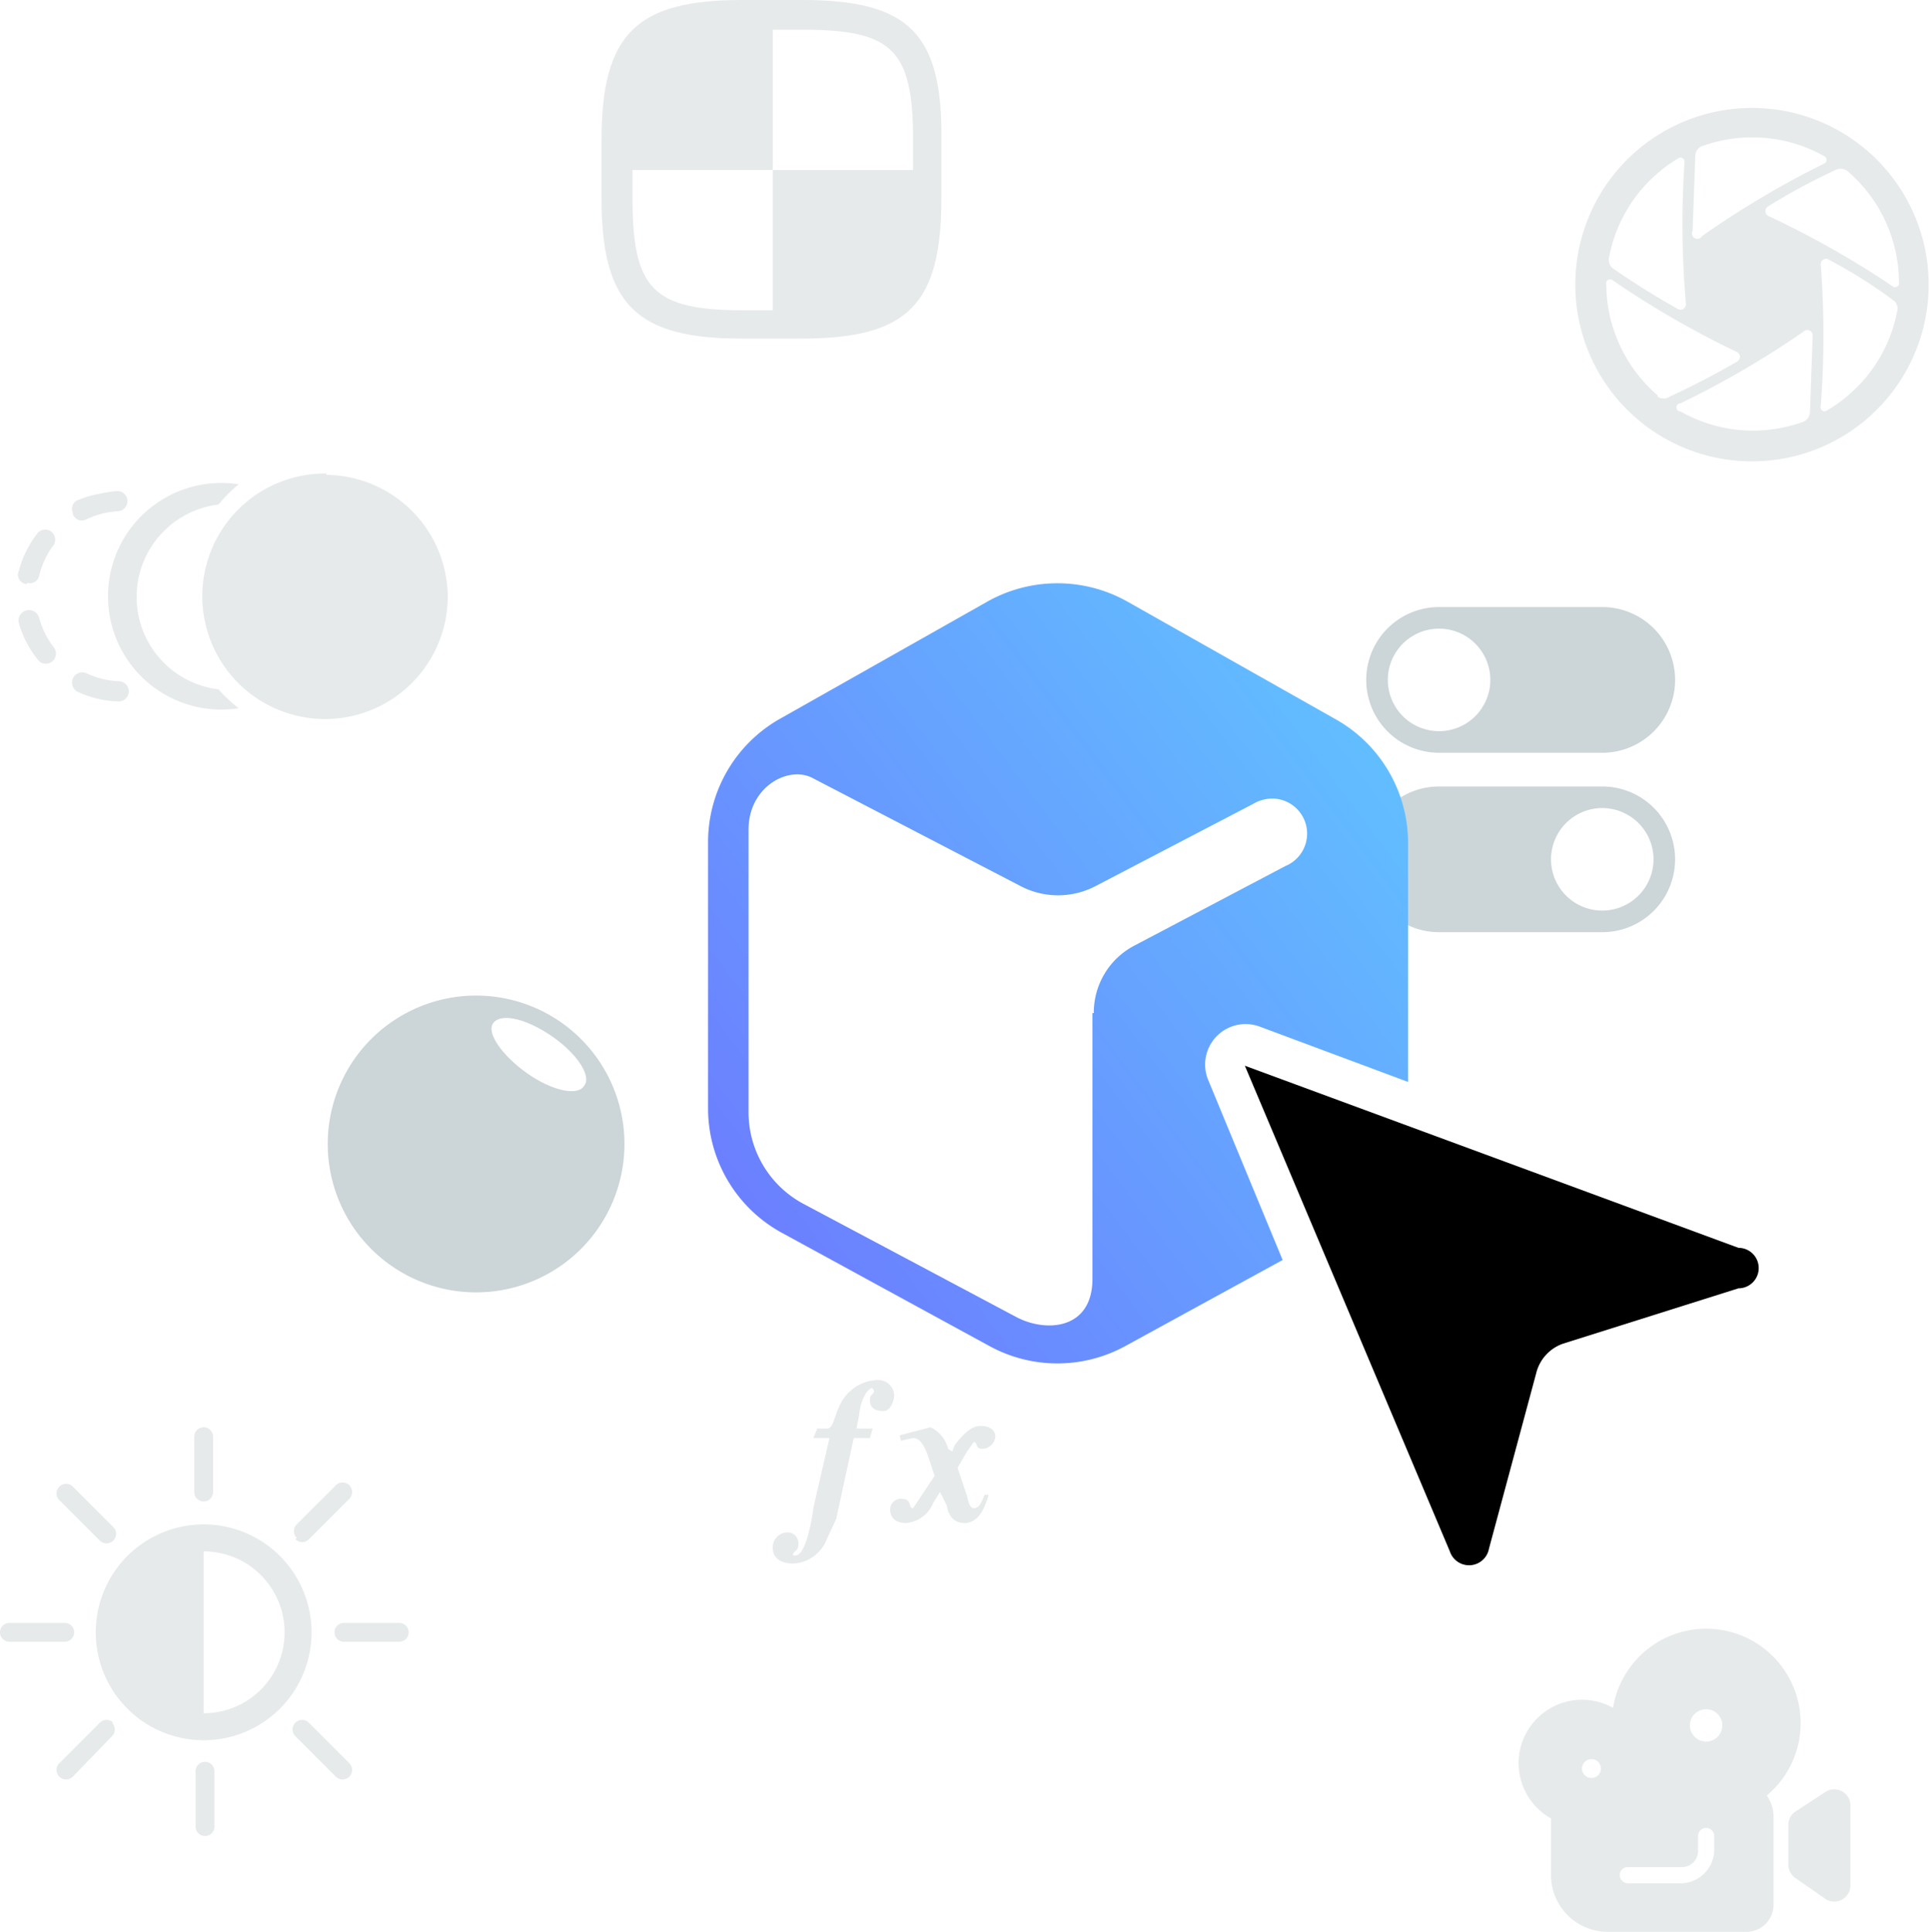
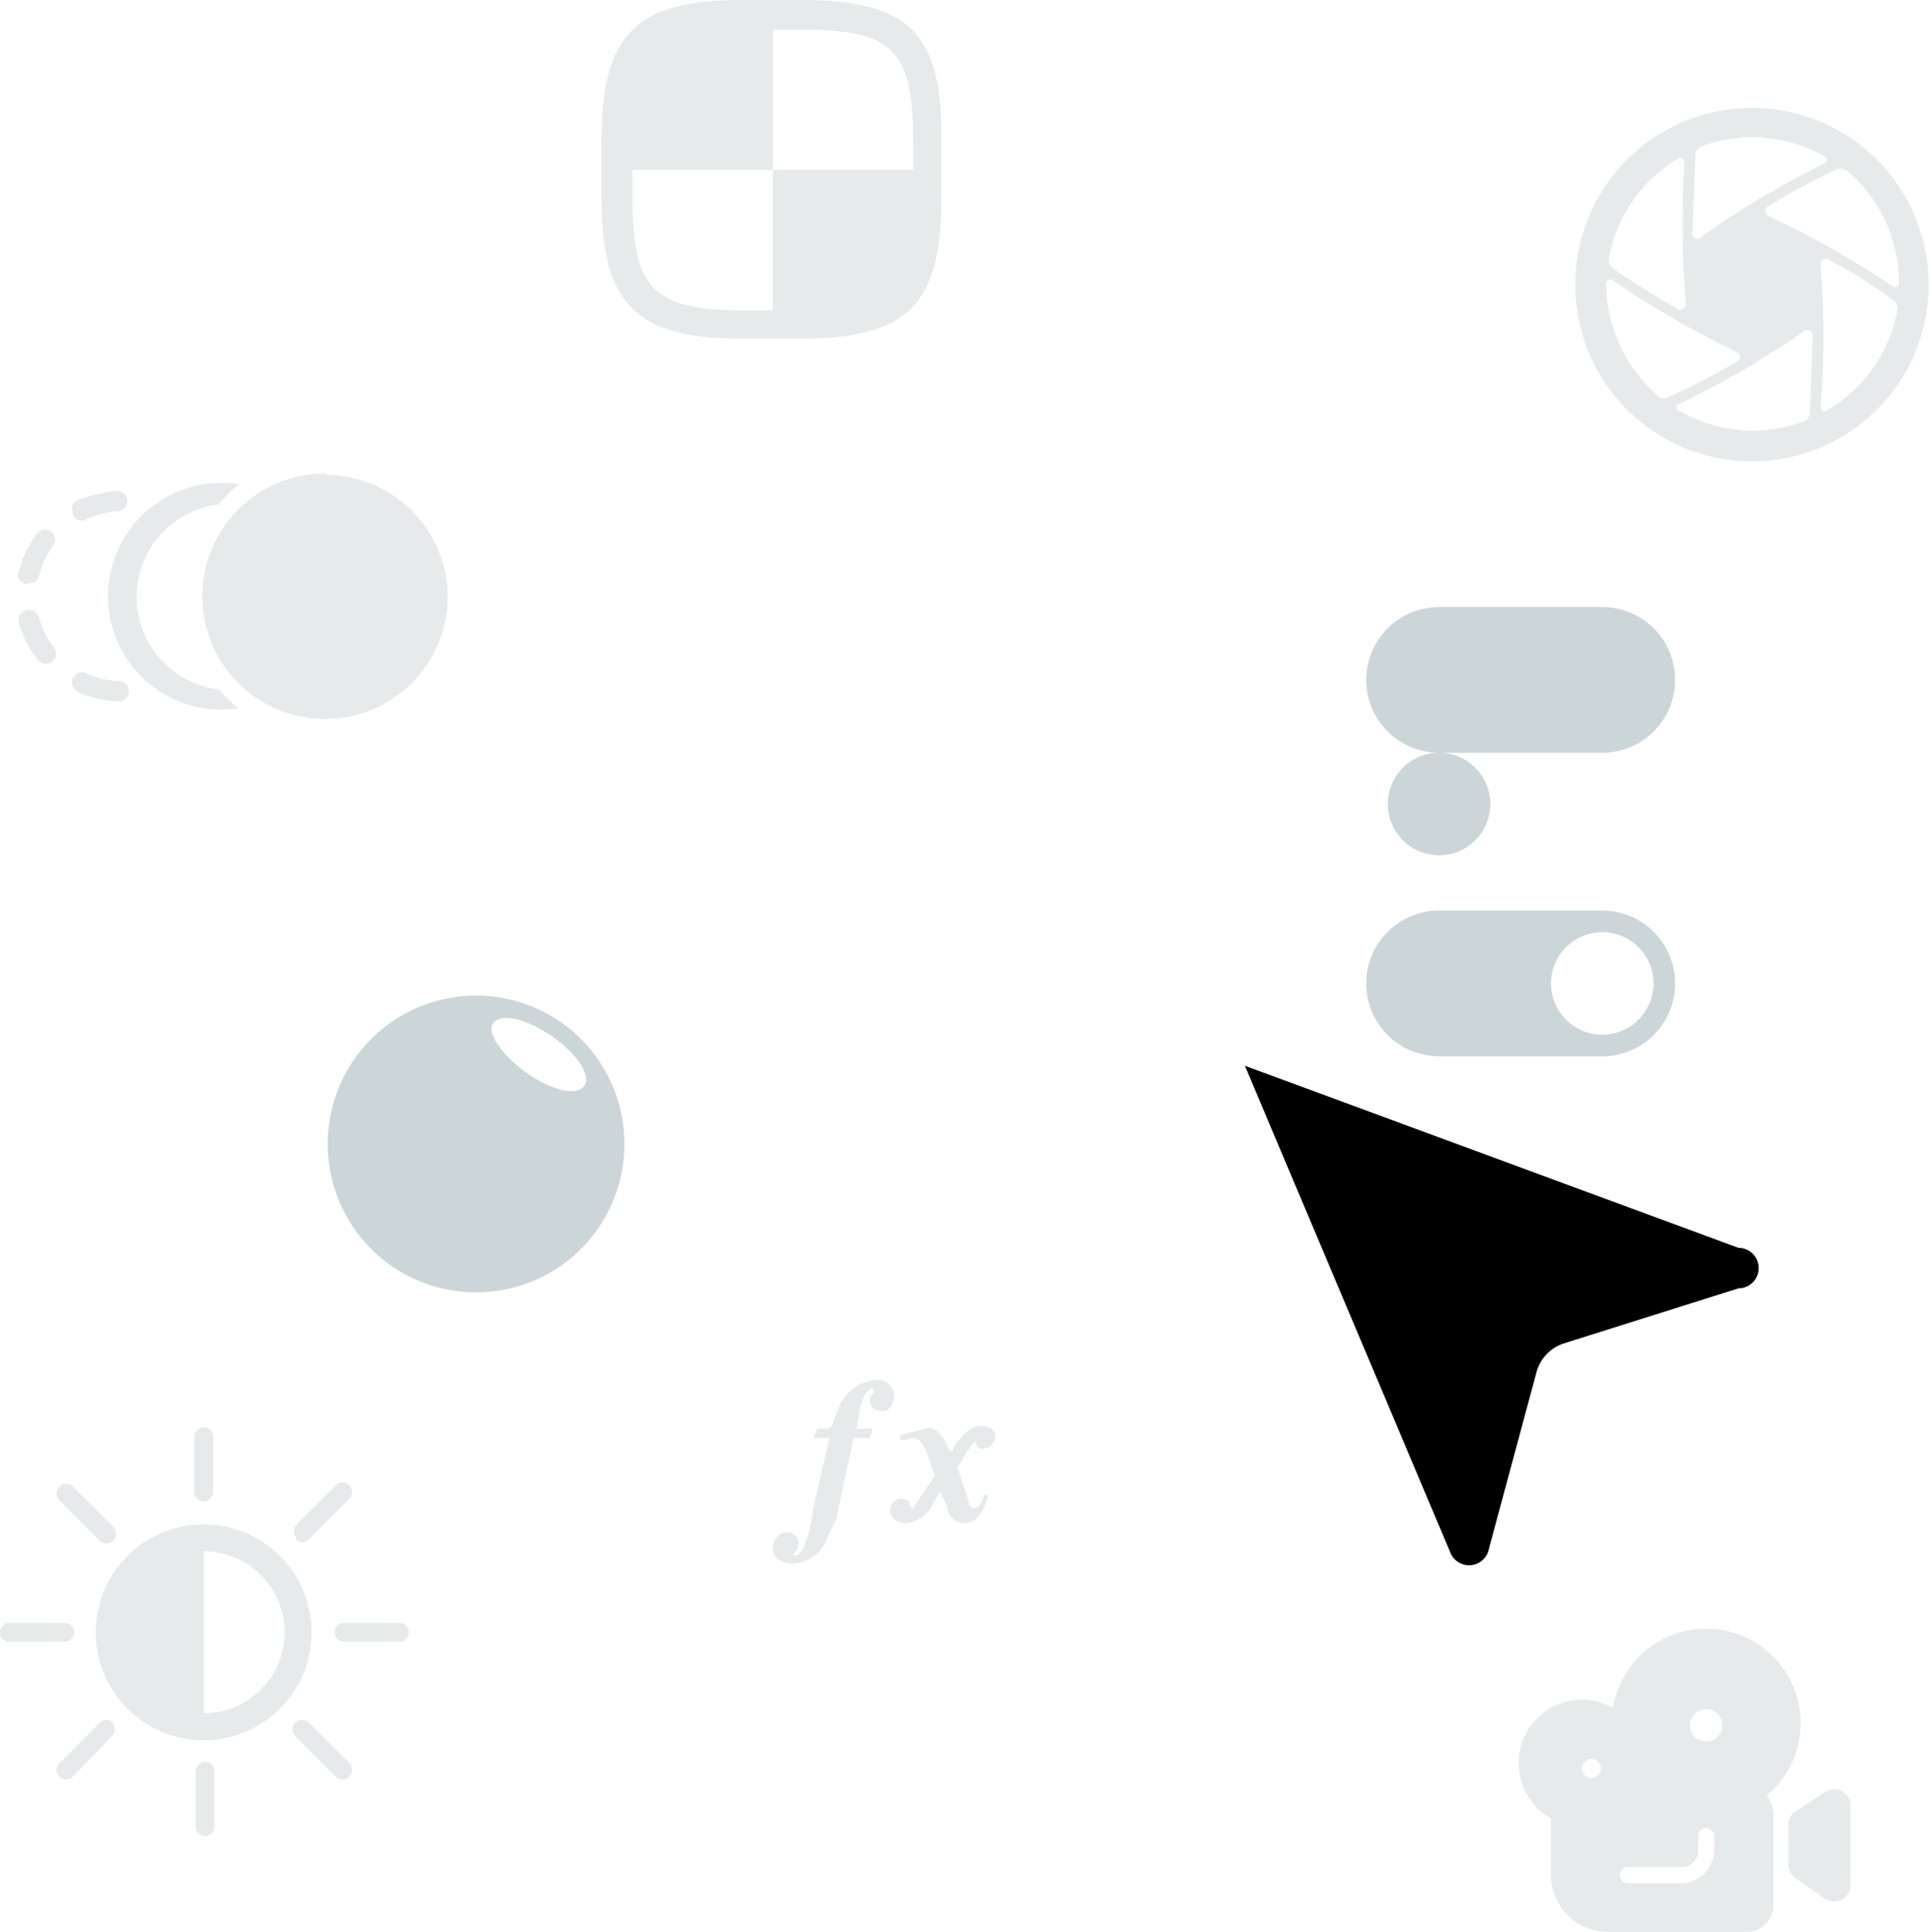
<svg xmlns="http://www.w3.org/2000/svg" width="143.1" height="143.2">
  <defs>
    <linearGradient id="a" x1="1" x2="0" y2="1" gradientUnits="objectBoundingBox">
      <stop offset="0" stop-color="#60c8ff" />
      <stop offset="1" stop-color="#6e6eff" />
    </linearGradient>
  </defs>
  <path data-name="Pfad 4377" d="m92.3 79 15.2 36a1.5 1.5 0 0 0 2.9-.2l3.5-13a3.1 3.1 0 0 1 2-2.2l13-4.1a1.5 1.5 0 0 0 0-3Z" />
  <path data-name="Pfad 4378" d="M59.5 0H55c-7.8 0-10.4 2.5-10.4 10.4v4.3c0 7.9 2.6 10.4 10.4 10.4h4.4c7.9 0 10.4-2.5 10.4-10.4v-4.3C69.9 2.5 67.4 0 59.5 0ZM46.9 14.7v-2.1h10.4V2.2h2.2c6.7 0 8.2 1.5 8.2 8.2v2.2H57.3V23h-2.2c-6.7 0-8.2-1.6-8.2-8.3Z" fill="#02303b" opacity=".1" />
  <path data-name="Pfad 4379" d="M5.4 38a.7.7 0 0 1 .3-.9 7.8 7.8 0 0 1 1.7-.5 7.7 7.7 0 0 1 1.3-.2.7.7 0 1 1 0 1.5 6.3 6.3 0 0 0-2.3.6.7.7 0 0 1-1-.4ZM2 43.2a.7.7 0 0 0 .9-.5 6.2 6.2 0 0 1 1-2.2.7.7 0 1 0-1.1-1 7.7 7.7 0 0 0-1.4 2.8.7.7 0 0 0 .6 1Zm.9 2.6a.7.7 0 1 0-1.5.4 7.6 7.6 0 0 0 1.4 2.7A.7.7 0 1 0 4 48a6.2 6.2 0 0 1-1.1-2.2Zm5.9 4.7a6.2 6.2 0 0 1-2.4-.6.7.7 0 0 0-.6 1.4 7.7 7.7 0 0 0 3 .7.7.7 0 0 0 0-1.5Zm7.4.6a6.9 6.9 0 0 1 0-13.7 10.7 10.7 0 0 1 1.5-1.5 8.4 8.4 0 1 0 0 16.6 10.7 10.7 0 0 1-1.5-1.4Zm8-16a9.1 9.1 0 1 0 9 9.1 9.1 9.1 0 0 0-9-9Z" fill="#02303b" opacity=".1" />
  <path data-name="Pfad 64" d="M35.3 73.8a11 11 0 0 0 0 22 11 11 0 0 0 0-22Zm3.7 5.7c-1.8-1.3-3-3-2.4-3.7s2.4-.3 4.3 1 3 3 2.4 3.7c-.5.8-2.5.3-4.3-1Z" fill="#02303b" opacity=".2" />
-   <path data-name="Pfad 4380" d="M106.7 55.8h12.1a5.4 5.4 0 0 0 0-10.8h-12.1a5.4 5.4 0 1 0 0 10.8Zm0-9.2a3.8 3.8 0 1 1-3.8 3.8 3.8 3.8 0 0 1 3.8-3.8Zm12.1 11.7h-12.1a5.4 5.4 0 1 0 0 10.8h12.1a5.4 5.4 0 0 0 0-10.8Zm0 9.2a3.8 3.8 0 1 1 3.8-3.8 3.8 3.8 0 0 1-3.8 3.8Z" fill="#02303b" opacity=".2" />
+   <path data-name="Pfad 4380" d="M106.7 55.8h12.1a5.4 5.4 0 0 0 0-10.8h-12.1a5.4 5.4 0 1 0 0 10.8Za3.8 3.8 0 1 1-3.8 3.8 3.8 3.8 0 0 1 3.8-3.8Zm12.1 11.7h-12.1a5.4 5.4 0 1 0 0 10.8h12.1a5.4 5.4 0 0 0 0-10.8Zm0 9.2a3.8 3.8 0 1 1 3.8-3.8 3.8 3.8 0 0 1-3.8 3.8Z" fill="#02303b" opacity=".2" />
  <path data-name="Pfad 146" d="m1826 294.2-.3.7h1.2l-1.2 5.2c-.1 1-.6 3.5-1.3 3.5h-.2c0-.4.4-.2.4-.9a.8.8 0 0 0-.7-.8.7.7 0 0 0-.2 0 1.1 1.1 0 0 0-1 1.2c0 .6.5 1.1 1.5 1.1a2.8 2.8 0 0 0 2.5-1.8l.7-1.5 1.3-6h1.2l.2-.7h-1.2l.2-1c.1-1.1.6-2 1-2l.1.2c0 .3-.3.2-.3.7s.3.8 1 .8c.5 0 .8-.7.8-1.2a1.2 1.2 0 0 0-1.3-1.1 3.2 3.2 0 0 0-2.7 1.8c-.5 1-.5 1.8-1 1.8Zm10 1.7-.3-.2a2.4 2.4 0 0 0-1.3-1.6l-2.3.6.1.4.9-.2c.5 0 .8.5 1.1 1.3l.5 1.5-1 1.5-.6.9c-.4 0 0-.7-.9-.7a.8.8 0 0 0-.8.8c0 .5.3 1 1.2 1a2.4 2.4 0 0 0 2-1.5l.5-.8.5 1c.1.7.5 1.3 1.3 1.3 1 0 1.5-1 1.8-2.1h-.3c-.3.8-.5 1-.8 1s-.4-.5-.5-.9l-.7-2.1.7-1.2.5-.7c.3 0 .1.5.6.5a1 1 0 0 0 1-.9c0-.4-.3-.8-1.1-.8s-1.5.9-1.9 1.4Z" transform="translate(-1765.4 -188.3)" fill="#02303b" opacity=".1" style="isolation:isolate" />
  <path data-name="Pfad 4381" d="M130 8a13.1 13.1 0 1 0 13 13 13.1 13.1 0 0 0-13-13Zm-4.3 3.5a.8.8 0 0 1 .6-.7 10.9 10.9 0 0 1 9 .8.3.3 0 0 1 0 .5 68.8 68.8 0 0 0-9.1 5.4.4.4 0 0 1-.7-.4l.2-5.6Zm-6.4 7.6a10.9 10.9 0 0 1 5.2-7.4.3.3 0 0 1 .4.3 68.8 68.8 0 0 0 .1 10.5.4.4 0 0 1-.6.4q-2.5-1.4-4.8-3a.8.8 0 0 1-.3-.8Zm3.6 10.2a10.9 10.9 0 0 1-3.8-8.2.3.3 0 0 1 .5-.3 68.7 68.7 0 0 0 9.2 5.3.4.4 0 0 1 0 .7q-2.4 1.4-5 2.6a.8.8 0 0 1-.9 0Zm11.3 1.2a.8.8 0 0 1-.6.8 10.9 10.9 0 0 1-9-.8.3.3 0 0 1 0-.6 68.8 68.8 0 0 0 9.1-5.3.4.4 0 0 1 .7.3l-.2 5.6Zm6.5-7.6a10.9 10.9 0 0 1-5.2 7.5.3.3 0 0 1-.5-.3 68.9 68.9 0 0 0 0-10.5.4.4 0 0 1 .5-.4q2.5 1.3 4.8 3a.8.8 0 0 1 .4.7Zm-.4-1.7a68.8 68.8 0 0 0-9.2-5.2.4.4 0 0 1 0-.7q2.4-1.5 5-2.7a.8.8 0 0 1 .9.1 10.9 10.9 0 0 1 3.8 8.2.3.3 0 0 1-.5.3Z" fill="#02303b" opacity=".1" />
  <path data-name="Pfad 4382" d="M137.2 133.8v6a1.2 1.2 0 0 1-1.8 1l-2.3-1.6a1.2 1.2 0 0 1-.5-1v-2.9a1.2 1.2 0 0 1 .5-1l2.3-1.5a1.2 1.2 0 0 1 1.8 1Zm-6.2-.7a2.7 2.7 0 0 1 .5 1.6v6.5a2 2 0 0 1-2 2h-10.3a4.2 4.2 0 0 1-4.2-4.2v-4.2a4.7 4.7 0 0 1 4.6-8.2 7 7 0 1 1 11.4 6.5Zm-12.3-2a.7.7 0 1 0-.7.7.7.7 0 0 0 .7-.7Zm8.4 5a.6.6 0 0 0-1.2 0v1a1.2 1.2 0 0 1-1.3 1.3h-3.9a.6.6 0 0 0 0 1.2h4a2.5 2.5 0 0 0 2.4-2.4Zm.6-8.2a1.2 1.2 0 1 0-1.2 1.2 1.2 1.2 0 0 0 1.2-1.2Z" fill="#02303b" opacity=".1" />
  <path data-name="Pfad 4383" d="M15.1 113a8 8 0 1 0 8 8 8 8 0 0 0-8-8Zm0 14v-12a6 6 0 0 1 0 12Zm-.7-16.4v-4.1a.7.7 0 0 1 1.4 0v4.1a.7.7 0 0 1-1.4 0Zm-10 .6a.7.7 0 0 1 1-1l3 3a.7.7 0 1 1-1 1Zm.4 10.5H.7a.7.7 0 1 1 0-1.4h4.1a.7.7 0 1 1 0 1.4Zm3.5 6a.7.7 0 0 1 0 1l-2.9 3a.7.7 0 0 1-1-1l3-3a.7.7 0 0 1 1 0Zm7.6 3.6v4.1a.7.7 0 0 1-1.4 0v-4.1a.7.7 0 1 1 1.4 0Zm10-.6a.7.7 0 0 1-1 1l-3-3a.7.7 0 0 1 1-1Zm4.4-9.7a.7.7 0 0 1-.7.7h-4.1a.7.7 0 1 1 0-1.4h4.1a.7.7 0 0 1 .7.7ZM22 114a.7.7 0 0 1 0-1l2.9-2.9a.7.7 0 1 1 1 1l-3 3a.7.7 0 0 1-1 0Z" fill="#02303b" opacity=".1" />
-   <path data-name="Pfad 4385" d="M1861.2 243.5a3 3 0 0 1 3.8-4l11 4.1v-17.7a10.5 10.5 0 0 0-5.4-9.2l-15.4-8.7a10.6 10.6 0 0 0-10.4 0l-15.4 8.7a10.5 10.5 0 0 0-5.3 9.2v19.7a10.5 10.5 0 0 0 5.5 9.2l15.4 8.4a10.5 10.5 0 0 0 10 0l11.7-6.4Zm-8.6-5v19.7c0 3.8-3.5 4-5.7 2.8l-15.8-8.4a7.7 7.7 0 0 1-4-6.7v-21c0-3.2 3-4.8 4.8-3.8l15.4 8a6 6 0 0 0 5.5 0l11.7-6.1a2.8 2.8 0 0 1 1.6-.4 2.6 2.6 0 0 1 .8 5l-11.2 5.9a5.6 5.6 0 0 0-3 5Z" transform="translate(-1771.6 -163.4)" fill="url(#a)" />
</svg>